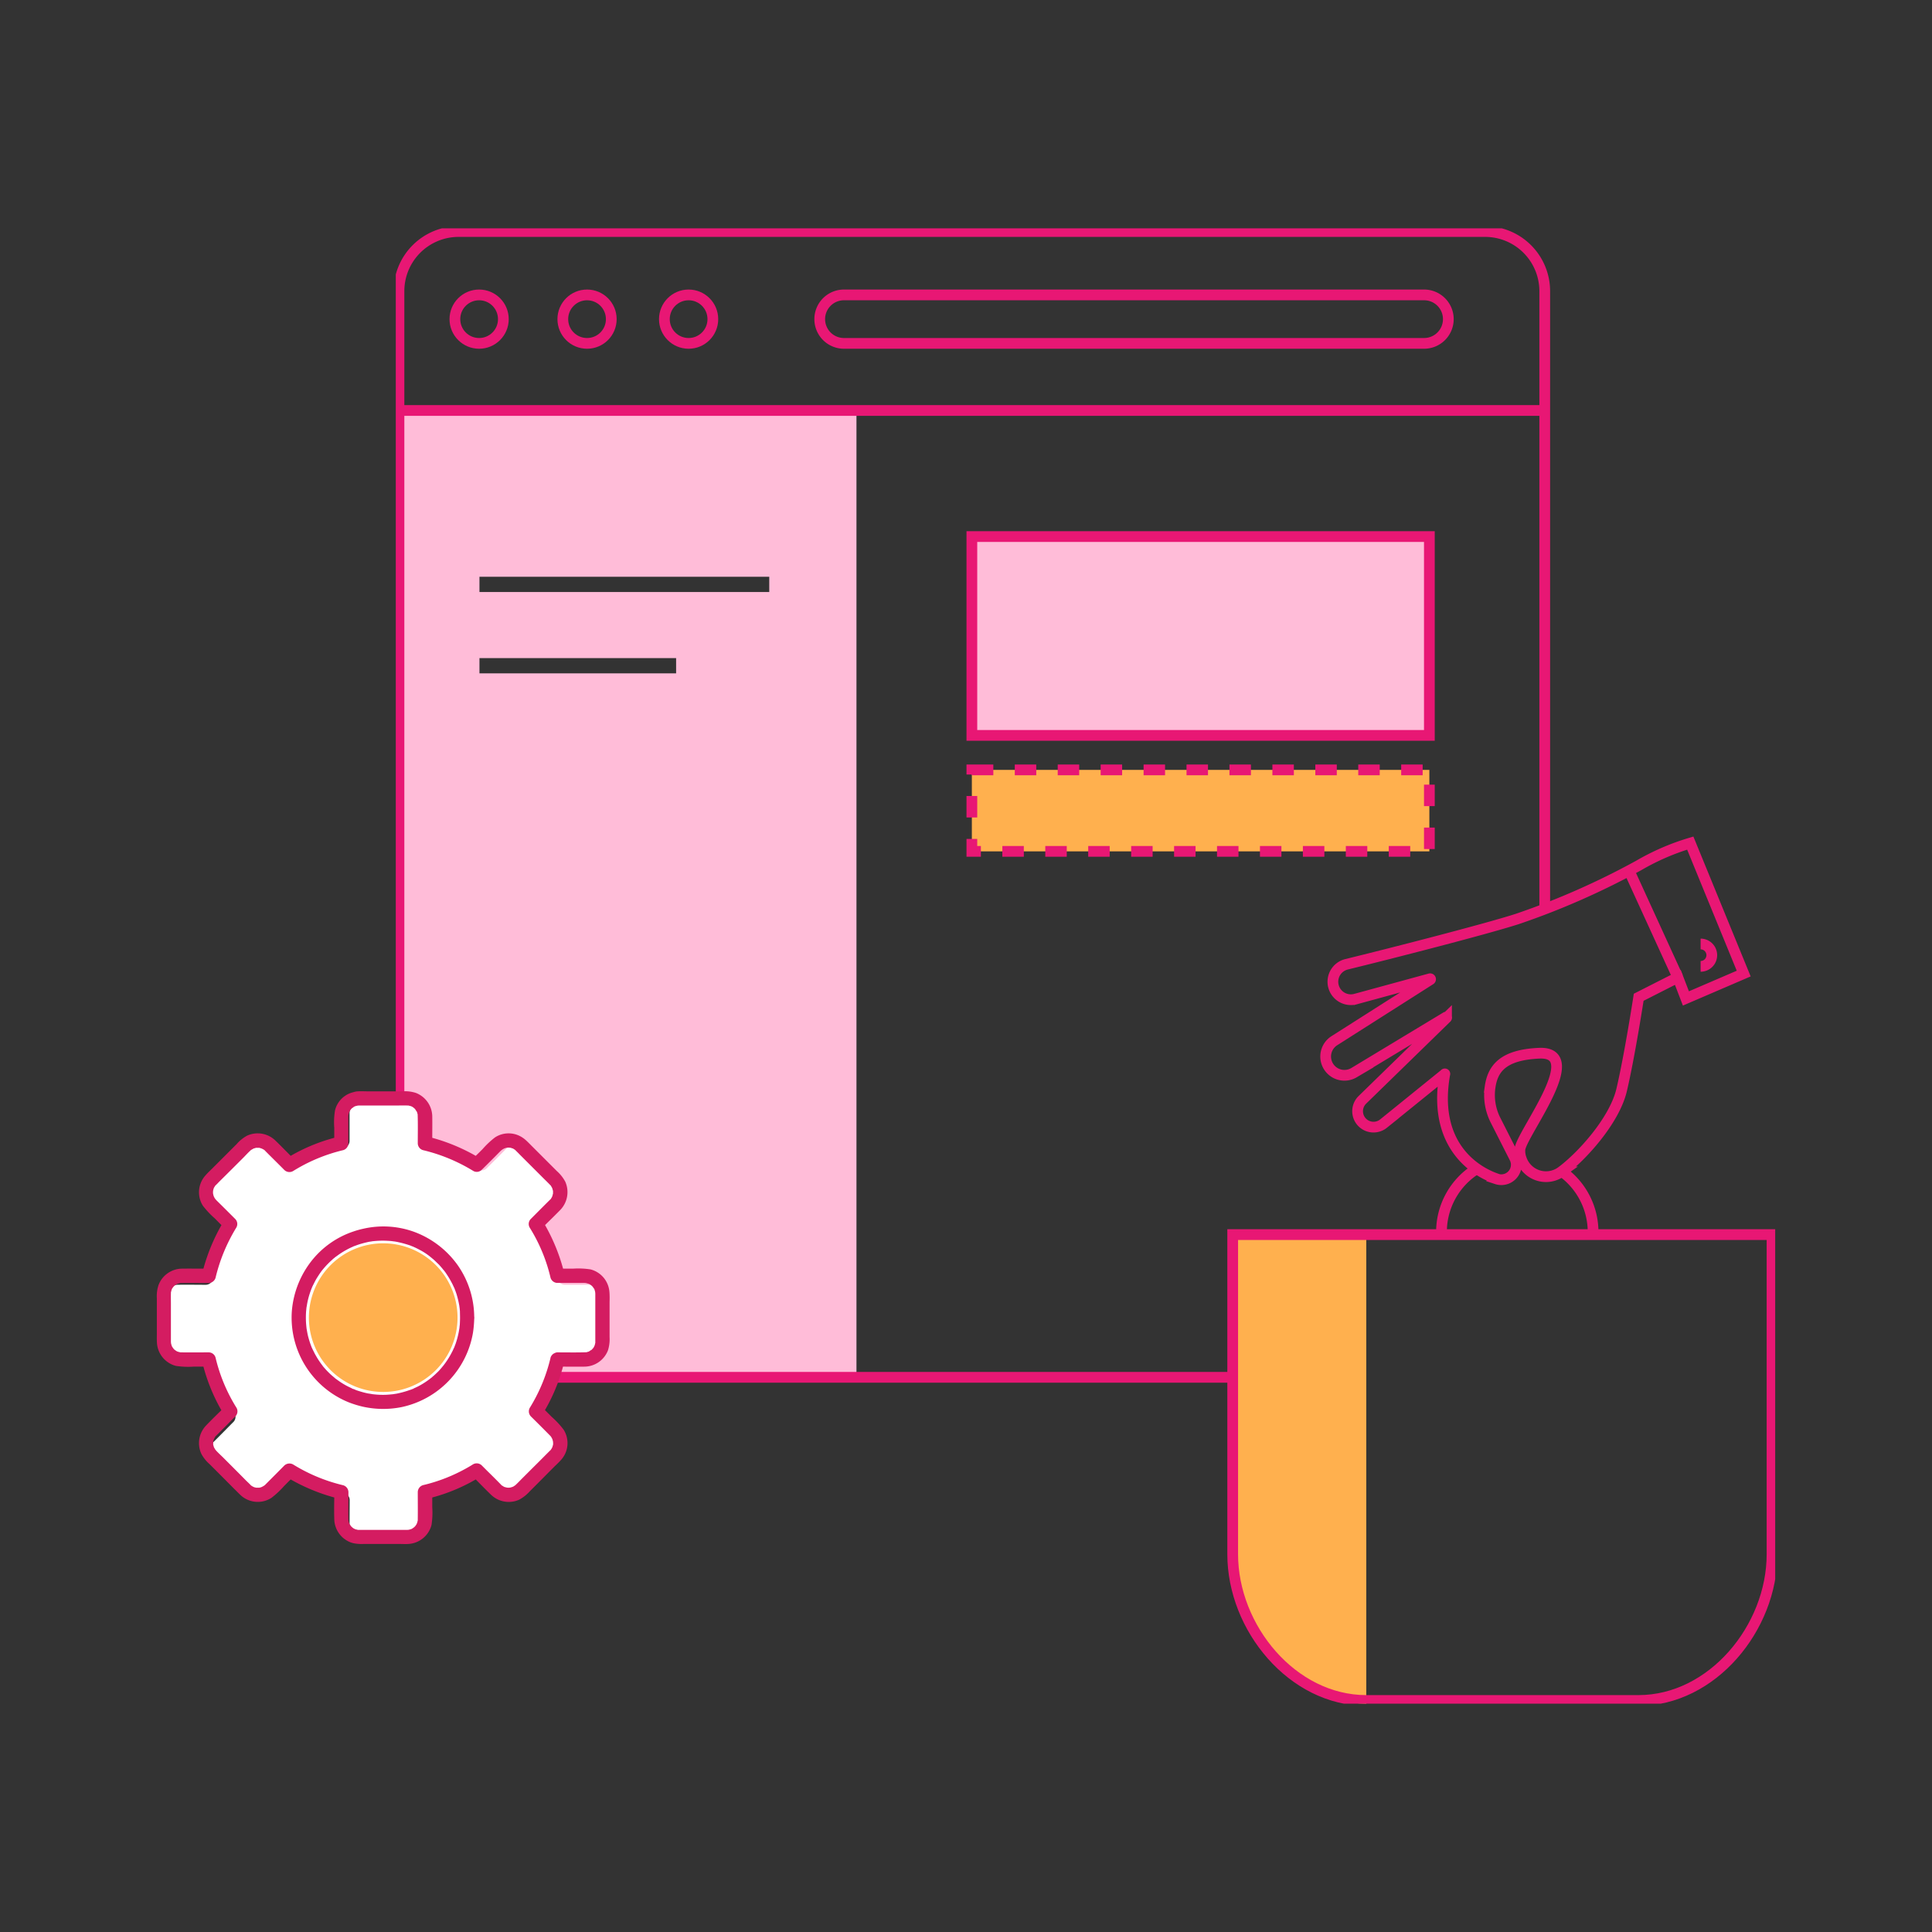
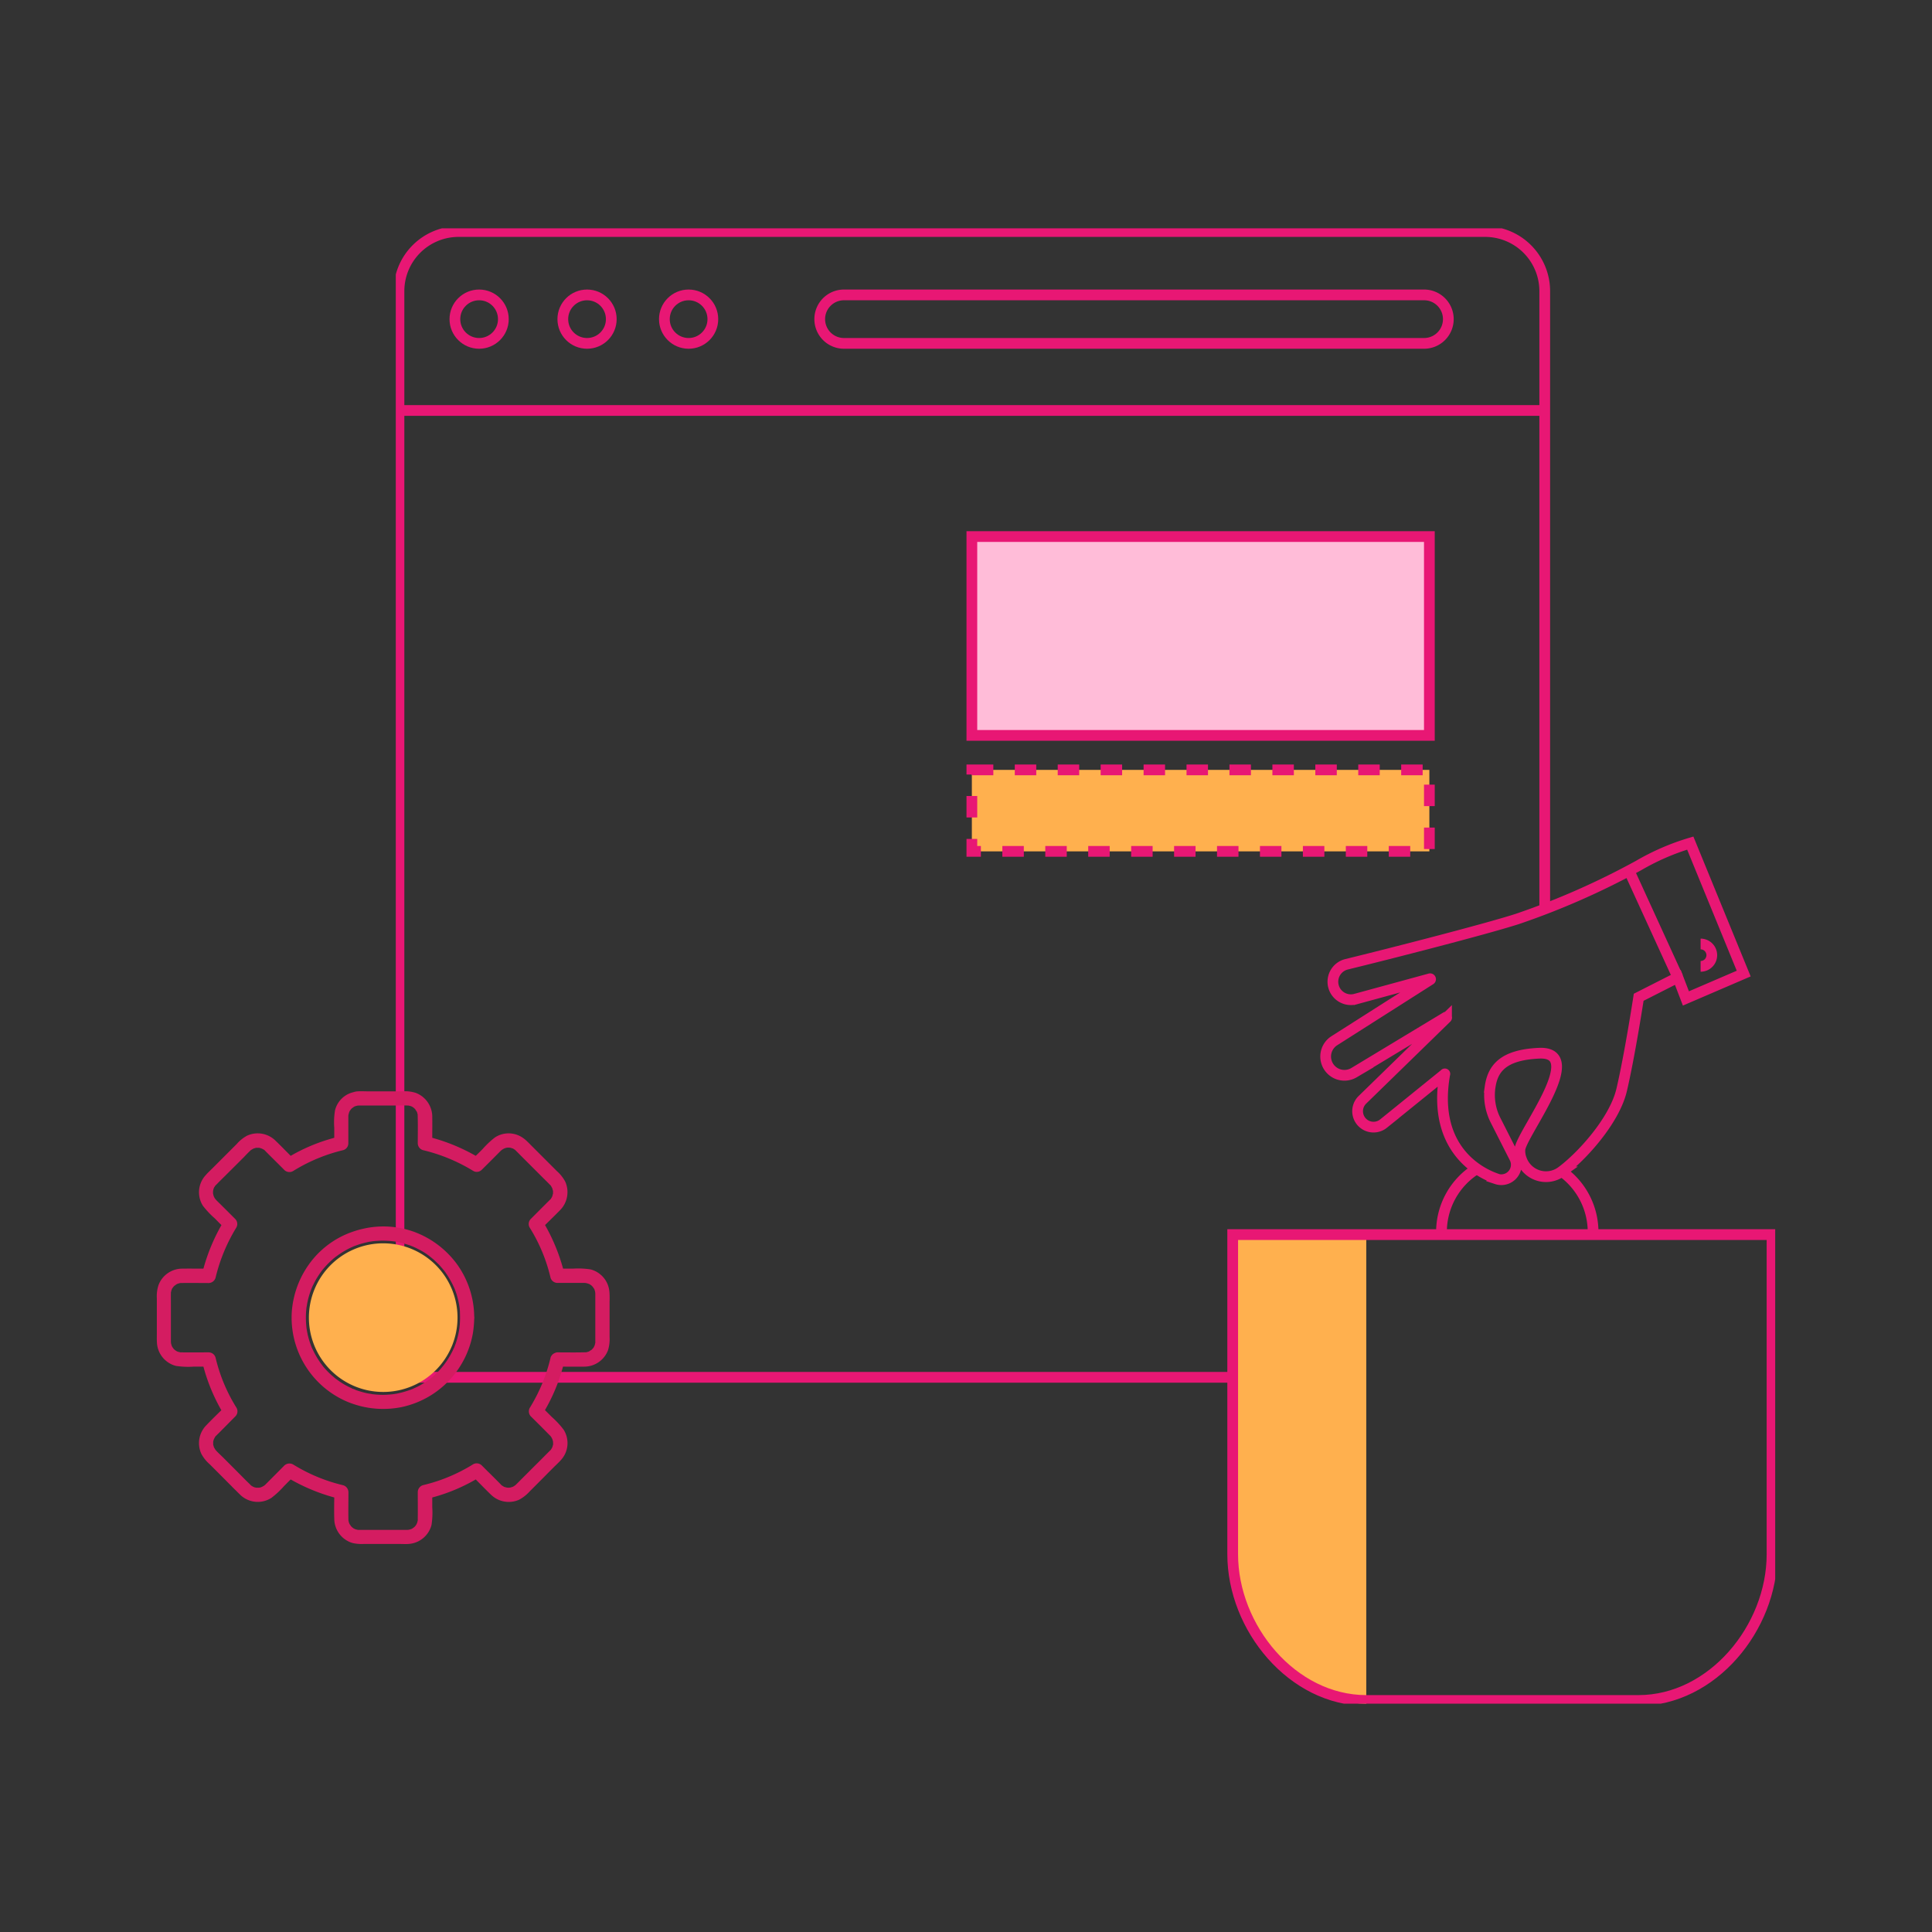
<svg xmlns="http://www.w3.org/2000/svg" width="180" height="180" viewBox="0 0 180 180">
  <rect x="0" y="0" width="180" height="180" fill="#333333" stroke="none" />
  <defs>
    <clipPath id="clip-path">
      <rect id="Rectangle_1863" data-name="Rectangle 1863" width="128.517" height="137.45" fill="none" stroke="#e81774" stroke-width="1" />
    </clipPath>
  </defs>
  <g id="Group_3157" data-name="Group 3157" transform="translate(-159 -2185)">
    <rect id="Rectangle_1947" data-name="Rectangle 1947" width="180" height="180" transform="translate(159 2185)" fill="none" />
    <g id="Group_3077" data-name="Group 3077" transform="translate(7.875 -6.263)">
      <g id="Group_3011" data-name="Group 3011" transform="translate(188 2212.538)">
        <g id="Group_3010" data-name="Group 3010" clip-path="url(#clip-path)">
-           <path id="Subtraction_5" data-name="Subtraction 5" d="M-9489.376-2325.92H-9532V-2416h42.624v90.079Zm-35.125-66.675v1.421h18.322v-1.421Zm0-7.578v1.421h27v-1.421Z" transform="translate(9532.296 2432.634)" fill="#ffbcd8" stroke="rgba(0,0,0,0)" stroke-width="1" />
          <path id="Path_1321" data-name="Path 1321" d="M78.176,107.25H.5V6.057A5.557,5.557,0,0,1,6.057.5h95.635a5.557,5.557,0,0,1,5.557,5.557V63.64" transform="translate(-0.204 -0.204)" fill="none" stroke="#e81774" stroke-width="1" />
          <path id="Path_1322" data-name="Path 1322" d="M123.037,14.994H69.084a2.258,2.258,0,1,1,0-4.515h53.954a2.258,2.258,0,1,1,0,4.515Z" transform="translate(-27.281 -4.278)" fill="none" stroke="#e81774" stroke-width="1" />
          <circle id="Ellipse_118" data-name="Ellipse 118" cx="2.258" cy="2.258" r="2.258" transform="translate(5.506 6.201)" fill="none" stroke="#e81774" stroke-width="1" />
          <circle id="Ellipse_119" data-name="Ellipse 119" cx="2.258" cy="2.258" r="2.258" transform="translate(15.561 6.201)" fill="none" stroke="#e81774" stroke-width="1" />
          <circle id="Ellipse_120" data-name="Ellipse 120" cx="2.258" cy="2.258" r="2.258" transform="translate(25.024 6.201)" fill="none" stroke="#e81774" stroke-width="1" />
          <line id="Line_24" data-name="Line 24" x2="106.75" transform="translate(0.296 16.968)" fill="none" stroke="#e81774" stroke-width="1" />
          <path id="Path_1323" data-name="Path 1323" d="M162.325,128.07c-2.02-.689-6.008-3.143-4.838-9.767,0-.021.017-.014,0,0l-5.711,4.621a1.483,1.483,0,0,1-1.968-2.214l7.841-7.642a.04.04,0,0,0-.049-.063l-8.575,5.174a1.748,1.748,0,0,1-1.841-2.971l8.959-5.7a.044.044,0,0,0-.035-.08l-6.943,1.895a1.674,1.674,0,1,1-.815-3.247c3.931-.957,12.948-3.267,15.914-4.225a70.982,70.982,0,0,0,11.289-4.979,22.187,22.187,0,0,1,4.805-2.084l4.979,12.157-5.384,2.316L179.2,109.3l-3.647,1.853s-.833,5.429-1.587,8.632c-.68,2.886-3.76,6.25-5.646,7.635a2.427,2.427,0,0,1-3.7-1.2,2.109,2.109,0,0,1-.134-.879c.089-1.419,6.28-9.177,1.784-8.975-3.362.151-4.321,1.428-4.564,3.17a5.169,5.169,0,0,0,.5,3.052l1.792,3.535a1.394,1.394,0,0,1-1.682,1.955Z" transform="translate(-59.755 -39.514)" fill="none" stroke="#e81774" stroke-width="1" />
          <line id="Line_25" data-name="Line 25" x2="4.458" y2="9.745" transform="translate(114.988 60.038)" fill="none" stroke="#e81774" stroke-width="1" />
          <path id="Path_1324" data-name="Path 1324" d="M205.43,112.67a1.042,1.042,0,0,1,0,2.084" transform="translate(-83.863 -45.996)" fill="none" stroke="#e81774" stroke-width="1" />
          <path id="Path_1382" data-name="Path 1382" d="M144.207,201.827h0c-6.874,0-12.446-6.756-12.446-13.63V158.422h12.446Z" transform="translate(-53.789 -64.377)" fill="#ffb04e" />
          <path id="Path_1325" data-name="Path 1325" d="M169.563,201.827H144.207c-6.874,0-12.446-6.756-12.446-13.63V158.422H182.01V188.2C182.01,195.071,176.437,201.827,169.563,201.827Z" transform="translate(-53.789 -64.673)" fill="none" stroke="#e81774" stroke-width="1" />
          <path id="Path_1326" data-name="Path 1326" d="M164.634,154.19v-.231a6.925,6.925,0,0,1,3.29-5.906" transform="translate(-67.209 -60.44)" fill="none" stroke="#e81774" stroke-width="1" />
          <path id="Path_1327" data-name="Path 1327" d="M183.564,148.463a6.938,6.938,0,0,1,2.923,5.663v.231" transform="translate(-74.937 -60.607)" fill="none" stroke="#e81774" stroke-width="1" />
-           <path id="Path_1328" data-name="Path 1328" d="M176.154,146.3a.961.961,0,0,1,.13-.006h.231c.077,0,.154,0,.225.006" transform="translate(-71.912 -59.721)" fill="none" stroke="#e81774" stroke-width="1" />
          <rect id="Rectangle_1861" data-name="Rectangle 1861" width="42.625" height="18.525" transform="translate(53.671 28.715)" fill="#ffbcd8" stroke="#e81774" stroke-width="1" />
          <rect id="Rectangle_1862" data-name="Rectangle 1862" width="42.625" height="7.591" transform="translate(53.671 50.454)" fill="#ffb04e" stroke="#e81774" stroke-width="1" stroke-dasharray="2" />
        </g>
      </g>
      <g id="Group_3073" data-name="Group 3073" transform="translate(162.078 2221)">
-         <path id="Path_1460" data-name="Path 1460" d="M73.3,58.111v.011l-.011.02a.8.8,0,0,0-.031.144c-.009.02-.009.04-.02.062l-.011.009c0,.022-.009.031-.009.042-.02.02-.02.051-.031.051a.342.342,0,0,1-.051.1.608.608,0,0,0-.062.082c-.062.062-.113.122-.175.175a.034.034,0,0,0,.011-.022,1.255,1.255,0,0,0-.144.093.623.623,0,0,1-.135.073.745.745,0,0,0-.144.04.269.269,0,0,1-.091.011c-.907.031-1.812.009-2.719.009a.453.453,0,0,0-.2.042.345.345,0,0,0-.124.062c-.011-.011-.022,0-.031.009a1.075,1.075,0,0,0-.1.073,1.243,1.243,0,0,0-.091.1.241.241,0,0,0-.053.082.313.313,0,0,0-.06.135v.009a16.2,16.2,0,0,1-1.987,4.8.7.7,0,0,0,.1.834c.6.587,1.195,1.184,1.781,1.781l.093.093a1.183,1.183,0,0,1,.206.37c.009.042.02.082.031.124a.037.037,0,0,0,.009.029v.022a2.2,2.2,0,0,1,.011.267c-.02.062-.031.124-.051.186a.241.241,0,0,0-.02.071.011.011,0,0,0-.011.011v.011s-.011,0-.011.009v.011c-.02.031-.031.062-.04.073a.868.868,0,0,1-.073.113.035.035,0,0,0-.011.031.009.009,0,0,0-.009.009.011.011,0,0,0-.011.011c-.009,0-.009,0-.02.009s-.031.042-.051.053l-.392.391c-.524.535-1.06,1.06-1.584,1.586l-.659.659c-.206.206-.4.411-.608.608-.02.02-.042.029-.051.051a.029.029,0,0,0-.011.02h-.011l-.02.011a1.415,1.415,0,0,0-.133.093c-.031.009-.051.029-.073.029l-.009.011a.113.113,0,0,1-.031.011.04.04,0,0,0-.022.009c-.06.022-.122.031-.174.053a.218.218,0,0,0-.042.009h-.031a1.02,1.02,0,0,1-.257,0h-.02a.125.125,0,0,0-.042-.009.443.443,0,0,0-.122-.031.2.2,0,0,0-.073-.022.039.039,0,0,0-.02-.009,1.736,1.736,0,0,1-.206-.124c-.02-.011-.031-.02-.042-.02s-.009-.022-.031-.042c-.432-.442-.865-.874-1.307-1.307l-.566-.567a.7.7,0,0,0-.834-.1c-.392.246-.783.463-1.184.67a15.979,15.979,0,0,1-3.613,1.327.709.709,0,0,0-.5.67c0,.845.009,1.688,0,2.533v.184a.034.034,0,0,1-.011.022c-.011.04-.02.1-.031.144-.011.02-.011.04-.02.06l-.011.011c0,.02,0,.031-.011.042s-.02.051-.02.062c-.031.04-.051.082-.082.122-.011.02-.04.051-.04.062-.042.051-.093.093-.144.144-.011,0-.1.073-.135.093s-.071.04-.113.062c0,0-.071.02-.1.031l-.113.031a.039.039,0,0,0-.031.009h-.02c-.053,0-.093.011-.144.011H50.518a.032.032,0,0,1-.02-.011A.8.8,0,0,0,50.353,76c-.042-.009-.082-.031-.113-.04a.284.284,0,0,0-.062-.031c-.031-.011-.051-.031-.082-.042,0-.009-.011-.009-.011-.009A.609.609,0,0,0,50,75.815c-.062-.062-.122-.113-.175-.175a.036.036,0,0,0,.022.009c-.011-.02-.084-.113-.1-.144s-.04-.082-.062-.133-.031-.093-.04-.144c-.011-.031-.011-.062-.022-.093-.02-.905,0-1.81,0-2.717a.7.7,0,0,0-.5-.659,16.272,16.272,0,0,1-4.806-2,.715.715,0,0,0-.834.1c-.587.6-1.184,1.195-1.77,1.781l-.1.1a1.528,1.528,0,0,1-.37.206c-.042.011-.082.022-.124.031a.038.038,0,0,0-.031.011h-.288c-.06-.011-.122-.031-.183-.042a.384.384,0,0,1-.074-.031c-.009,0-.02-.009-.031-.009a.186.186,0,0,0-.082-.042.4.4,0,0,0-.113-.071.029.029,0,0,0-.02-.011l-.011-.011c0-.009-.02-.031-.031-.04s-.04-.031-.051-.051-.04-.042-.062-.062c-.113-.113-.226-.217-.329-.319-.741-.752-1.493-1.5-2.244-2.255-.206-.2-.412-.391-.608-.6a.292.292,0,0,0-.051-.062l-.02-.02a.032.032,0,0,0-.011-.02.641.641,0,0,1-.082-.133.388.388,0,0,1-.062-.115l-.009-.009a1.2,1.2,0,0,0-.053-.186.009.009,0,0,0-.009-.009v-.35a.041.041,0,0,0,.009-.031c.022-.042.022-.082.042-.124s.011-.062.031-.082.04-.093.051-.1c.022-.031.042-.073.062-.1a.048.048,0,0,0,.011-.031l.009-.009c.011,0,.02-.011.042-.031.629-.618,1.245-1.255,1.872-1.883a.686.686,0,0,0,.1-.825,16.014,16.014,0,0,1-2.007-4.806.687.687,0,0,0-.659-.505c-.845,0-1.688.011-2.533,0H33.5a.036.036,0,0,1-.022-.009c-.04-.011-.1-.02-.144-.031-.02-.011-.039-.011-.06-.02s-.011,0-.022-.011-.031,0-.04-.011a.214.214,0,0,0-.053-.02c-.04-.031-.082-.051-.122-.082a.356.356,0,0,0-.062-.042l-.011-.009a.783.783,0,0,1-.133-.135c0-.009-.073-.1-.093-.133s-.04-.071-.062-.113c0,0-.02-.073-.031-.1s-.02-.071-.031-.112a.039.039,0,0,0-.009-.031v-.022c0-.051-.011-.093-.011-.144V54.252c0-.279-.011-.567,0-.856v-.133a.029.029,0,0,1,.011-.02c.009-.042.02-.1.031-.144.009-.02.009-.042.02-.062,0,0,.031-.093.042-.113l.06-.093a.46.46,0,0,1,.042-.051c.011-.011.011-.02.02-.031a1.055,1.055,0,0,1,.144-.144.038.038,0,0,1,.02-.011c.042-.029.124-.091.144-.1a.233.233,0,0,0,.073-.042c.011,0,.011,0,.02-.009h.02a.011.011,0,0,0,.011-.011h.011c.051-.011.093-.031.144-.04.031-.011.062-.011.093-.022.905-.02,1.8,0,2.717,0a.7.7,0,0,0,.659-.5,16.527,16.527,0,0,1,1.987-4.808.683.683,0,0,0-.1-.832c-.586-.587-1.184-1.184-1.781-1.772-.031-.031-.062-.071-.093-.1a1.1,1.1,0,0,1-.2-.37c-.011-.042-.022-.082-.031-.124a.037.037,0,0,0-.011-.031V43.8a1.108,1.108,0,0,1,0-.268,1.13,1.13,0,0,1,.042-.184.291.291,0,0,0,.02-.073l.011-.009v-.011l.009-.011v-.009c.02-.031.031-.062.042-.073a1.03,1.03,0,0,0,.071-.113.038.038,0,0,1,.011-.02l.011-.011c.009-.009.02-.009.04-.031a.247.247,0,0,1,.042-.051c.031-.02.04-.042.071-.062.1-.113.217-.226.319-.329.752-.741,1.5-1.493,2.254-2.244.2-.206.392-.412.6-.608a.125.125,0,0,0,.051-.051l.02-.02a.029.029,0,0,0,.02-.011,1.061,1.061,0,0,1,.144-.082.4.4,0,0,1,.113-.062l.011-.011a1,1,0,0,0,.186-.051.04.04,0,0,0,.02-.009h.31c.019,0,.029.009.05.009.042.022.082.022.124.042s.062.02.093.031.093.04.1.051c.031.02.073.04.1.062a.082.082,0,0,0,.029.009v.011h.011v.011c0,.009.02.009.031.031.618.628,1.255,1.245,1.874,1.872a.7.7,0,0,0,.834.1,16.154,16.154,0,0,1,4.806-2.007.678.678,0,0,0,.494-.659V36.434a1.105,1.105,0,0,1,.009-.175v-.031a.723.723,0,0,0,.042-.144.17.17,0,0,1,.02-.062s.031-.093.042-.113a.805.805,0,0,1,.082-.122c0-.011.02-.031.031-.042a.191.191,0,0,1,.02-.031.834.834,0,0,1,.133-.133.034.034,0,0,0,.022-.011.408.408,0,0,0,.082-.062c.011-.009.02-.02.031-.02a.988.988,0,0,1,.1-.062h.022c0-.011.009-.011.02-.011a.234.234,0,0,1,.062-.02l.122-.031a.039.039,0,0,0,.031-.009h.022c.04,0,.091-.011.144-.011h3.726c.288,0,.577-.011.854,0h.144l.02.011c.042.009.1.02.144.031s.051.009.071.029a.2.2,0,0,1,.093.031,1.148,1.148,0,0,1,.1.062c.009.011.031.022.051.042s.02.009.031.02a1.055,1.055,0,0,1,.144.144,1.912,1.912,0,0,0,.1.164c.022.031.042.062.062.093a.05.05,0,0,0,.011.031v.011a.746.746,0,0,0,.04.144.26.26,0,0,1,.011.091c.031.907.011,1.8.011,2.719a.692.692,0,0,0,.5.659,16.566,16.566,0,0,1,4.808,1.985.67.67,0,0,0,.823-.1c.6-.587,1.193-1.184,1.781-1.781.031-.031.071-.062.1-.093a1.3,1.3,0,0,1,.361-.2l.122-.031c.02,0,.031-.011.042-.011h.009a1.109,1.109,0,0,1,.268,0H65.1a.852.852,0,0,1,.175.042.3.3,0,0,0,.091.029h.011c.02.022.082.042.093.053.031.02.071.051.1.071a.075.075,0,0,0,.031.011l.011.009c0,.011.02.022.031.042s.031.031.051.042c.02.029.04.04.062.071.113.1.215.215.319.319l2.254,2.254c.2.2.4.392.6.6l.093.093c.009,0,.009,0,.009.011.022.051.053.082.073.133a.208.208,0,0,0,.042.062.05.05,0,0,1,.009.031c0,.011,0,.011.011.02v.011a1.431,1.431,0,0,1,.051.184.143.143,0,0,0,.02.042v.3c-.009,0-.02.02-.02.04a.6.6,0,0,1-.031.124c-.009.02-.009.051-.02.071a.038.038,0,0,0-.011.022c0,.009,0,.009-.009.031s-.031.06-.042.071c-.02.031-.042.071-.062.1a.05.05,0,0,0-.011.031h-.009v.011l-.011.011a.037.037,0,0,0-.031.02c-.628.617-1.255,1.255-1.872,1.874a.683.683,0,0,0-.1.832,15.919,15.919,0,0,1,2,4.808.7.7,0,0,0,.668.494h2.533a1.106,1.106,0,0,1,.175.009h.031a.694.694,0,0,0,.144.042c.02.009.04.009.062.02,0,0,.091.031.113.042a.805.805,0,0,1,.122.082c.011.011.031.02.042.031a.116.116,0,0,1,.031.02,1.8,1.8,0,0,1,.133.133l.011.022a1.19,1.19,0,0,0,.082.113.989.989,0,0,1,.062.1.031.031,0,0,0,.009.02v.022c.011.02.011.04.022.062.009.04.02.082.031.122a.041.041,0,0,0,.009.031v.02c0,.042.011.093.011.144Z" transform="translate(-27.998 37.594)" fill="#fff" />
        <path id="Path_1364" data-name="Path 1364" d="M45.828,90.67a2.356,2.356,0,0,0-1.76-2.14,7.514,7.514,0,0,0-1.64-.07h-.92a17.571,17.571,0,0,0-1.68-4.06c.47-.46.94-.92,1.41-1.4a2.393,2.393,0,0,0,.47-2.65,3.553,3.553,0,0,0-.78-.98l-2.3-2.3c-.19-.19-.39-.4-.59-.58a2.609,2.609,0,0,0-.51-.36,2.324,2.324,0,0,0-2.36.1A8.111,8.111,0,0,0,34,77.33c-.21.21-.42.42-.63.62a17.5,17.5,0,0,0-4.05-1.68c0-.66.01-1.33,0-1.99a2.387,2.387,0,0,0-1.52-2.19,3.255,3.255,0,0,0-1.24-.15h-3.29c-.29,0-.58-.02-.87,0a1.557,1.557,0,0,0-.43.08,2.3,2.3,0,0,0-1.71,1.69,6.894,6.894,0,0,0-.07,1.64v.92a16.737,16.737,0,0,0-4.06,1.68c-.47-.47-.93-.95-1.41-1.41a2.369,2.369,0,0,0-2.65-.47,3.473,3.473,0,0,0-.97.78l-2.3,2.3c-.19.19-.4.38-.58.59a2.352,2.352,0,0,0-.27,2.86,8.288,8.288,0,0,0,1.11,1.18c.21.21.41.42.62.62A17.571,17.571,0,0,0,8,88.46c-.66,0-1.33-.01-1.99,0a2.362,2.362,0,0,0-2.19,1.52,3.262,3.262,0,0,0-.16,1.24v3.29c0,.29-.01.58.01.87a2.368,2.368,0,0,0,1.76,2.14,7.579,7.579,0,0,0,1.65.07H8a17.113,17.113,0,0,0,1.67,4.06c-.47.46-.94.92-1.4,1.4a2.375,2.375,0,0,0-.47,2.65,3.378,3.378,0,0,0,.78.98c.77.77,1.53,1.53,2.29,2.3.2.19.39.39.59.58a2.352,2.352,0,0,0,2.87.26,8.185,8.185,0,0,0,1.18-1.1c.21-.21.41-.42.62-.62a17.571,17.571,0,0,0,4.06,1.68c-.01.67-.02,1.32,0,1.99a2.372,2.372,0,0,0,1.52,2.19,2.584,2.584,0,0,0,.26.08,3.931,3.931,0,0,0,.97.07h3.3c.28,0,.58.02.86,0a2.367,2.367,0,0,0,2.15-1.77,7.461,7.461,0,0,0,.07-1.64v-.92a16.667,16.667,0,0,0,4.05-1.68c.47.47.93.95,1.41,1.41a2.372,2.372,0,0,0,2.65.47,3.706,3.706,0,0,0,.98-.78c.62-.62,1.24-1.24,1.85-1.86l.09-.09.35-.35c.2-.19.4-.38.59-.59a2.336,2.336,0,0,0,.26-2.86,8.223,8.223,0,0,0-1.1-1.18l-.63-.63a16.667,16.667,0,0,0,1.68-4.05c.66,0,1.33.01,2,0a2.372,2.372,0,0,0,2.19-1.52,3.465,3.465,0,0,0,.15-1.24V91.54a8.417,8.417,0,0,0-.01-.87m-1.32,4.71v.01l-.01.02a.7.7,0,0,0-.03.14c-.01.02-.01.04-.02.06l-.01.01c0,.02-.01.03-.01.04-.02.02-.02.05-.03.05a.313.313,0,0,1-.05.1.812.812,0,0,0-.06.08c-.06.06-.11.12-.17.17a.031.031,0,0,0,.01-.02,1.1,1.1,0,0,0-.14.09.538.538,0,0,1-.13.07.737.737,0,0,0-.14.04.277.277,0,0,1-.09.01c-.88.03-1.76.01-2.64.01a.448.448,0,0,0-.2.04.338.338,0,0,0-.12.06c-.01-.01-.02,0-.03.01a.864.864,0,0,0-.1.07.9.9,0,0,0-.09.1.218.218,0,0,0-.05.08.31.31,0,0,0-.06.13v.01a15.739,15.739,0,0,1-1.93,4.66.681.681,0,0,0,.1.81c.58.57,1.16,1.15,1.73,1.73l.09.09a1.15,1.15,0,0,1,.2.36l.03.12a.037.037,0,0,0,.01.03v.02a2.26,2.26,0,0,1,.01.26c-.02.06-.03.12-.05.18a.255.255,0,0,0-.02.07.01.01,0,0,0-.01.01v.01a.01.01,0,0,0-.01.01v.01c-.02.03-.03.06-.04.07a.673.673,0,0,1-.07.11.037.037,0,0,0-.01.03,74.156,74.156,0,0,1-.02.02c-.01,0-.01,0-.02.01s-.03.04-.05.05l-.38.38c-.51.52-1.03,1.03-1.54,1.54l-.64.64c-.2.2-.39.4-.59.59-.02.02-.04.03-.05.05a.031.031,0,0,0-.01.02h-.01l-.02.01a1.463,1.463,0,0,0-.13.09c-.03.01-.05.03-.07.03l-.01.01a.1.1,0,0,1-.03.01.035.035,0,0,0-.02.01c-.06.02-.12.03-.17.05-.02,0-.03.01-.04.01h-.03a1.045,1.045,0,0,1-.25,0h-.02a.1.1,0,0,0-.04-.01.528.528,0,0,0-.12-.03.185.185,0,0,0-.07-.02.035.035,0,0,0-.02-.01.9.9,0,0,0-.09-.05.673.673,0,0,0-.11-.07c-.02-.01-.03-.02-.04-.02s-.01-.02-.03-.04c-.42-.43-.84-.85-1.27-1.27l-.55-.55a.681.681,0,0,0-.81-.1c-.38.24-.76.45-1.15.65a15.5,15.5,0,0,1-3.51,1.29.687.687,0,0,0-.49.65c0,.82.01,1.64,0,2.46v.18a.031.031,0,0,1-.01.02c-.01.04-.02.1-.03.14-.01.02-.01.04-.02.06l-.01.01c0,.02,0,.03-.01.04s-.02.05-.02.06c-.03.04-.05.08-.08.12-.01.02-.04.05-.04.06a1.847,1.847,0,0,1-.14.14c-.01,0-.1.07-.13.09s-.07.04-.11.06c0,0-.07.02-.1.03s-.07.02-.11.03a.037.037,0,0,0-.03.01h-.02c-.05,0-.09.01-.14.01h-4.59a.031.031,0,0,1-.02-.01.7.7,0,0,0-.14-.03c-.04-.01-.08-.03-.11-.04a.329.329,0,0,0-.06-.03c-.03-.01-.05-.03-.08-.04a.01.01,0,0,0-.01-.01.811.811,0,0,0-.08-.06c-.06-.06-.12-.11-.17-.17a.031.031,0,0,0,.02.01c-.01-.02-.08-.11-.1-.14s-.04-.08-.06-.13-.03-.09-.04-.14c-.01-.03-.01-.06-.02-.09-.02-.88,0-1.76,0-2.64a.684.684,0,0,0-.49-.64,15.82,15.82,0,0,1-4.67-1.94.7.7,0,0,0-.81.1c-.57.58-1.15,1.16-1.72,1.73l-.1.1a1.535,1.535,0,0,1-.36.2l-.12.03a.037.037,0,0,0-.03.01h-.28c-.06-.01-.12-.03-.18-.04a.488.488,0,0,1-.07-.03c-.01,0-.02-.01-.03-.01a.2.2,0,0,0-.08-.04.413.413,0,0,0-.11-.07.031.031,0,0,0-.02-.01l-.01-.01c0-.01-.02-.03-.03-.04s-.04-.03-.05-.05l-.06-.06c-.11-.11-.22-.21-.32-.31-.72-.73-1.45-1.46-2.18-2.19-.2-.19-.4-.38-.59-.58a.265.265,0,0,0-.05-.06l-.02-.02a.031.031,0,0,0-.01-.02.567.567,0,0,1-.08-.13.388.388,0,0,1-.06-.11l-.01-.01a1.209,1.209,0,0,0-.05-.18.01.01,0,0,0-.01-.01v-.34a.037.037,0,0,0,.01-.03c.02-.04.02-.08.04-.12s.01-.06.03-.08.04-.09.05-.1c.02-.03.04-.07.06-.1a.049.049,0,0,0,.01-.03l.01-.01c.01,0,.02-.01.04-.03.61-.6,1.21-1.22,1.82-1.83a.664.664,0,0,0,.1-.8,15.582,15.582,0,0,1-1.95-4.67.666.666,0,0,0-.64-.49c-.82,0-1.64.01-2.46,0h-.18a.031.031,0,0,1-.02-.01c-.04-.01-.1-.02-.14-.03-.02-.01-.04-.01-.06-.02s-.01,0-.02-.01a.06.06,0,0,1-.04-.01.169.169,0,0,0-.05-.02c-.04-.03-.08-.05-.12-.08a.311.311,0,0,0-.06-.04l-.01-.01a.8.8,0,0,1-.13-.13c0-.01-.07-.1-.09-.13s-.04-.07-.06-.11c0,0-.02-.07-.03-.1s-.02-.07-.03-.11a.037.037,0,0,0-.01-.03V95.4c0-.05-.01-.09-.01-.14V91.63c0-.27-.01-.55,0-.83v-.13a.031.031,0,0,1,.01-.02c.01-.04.02-.1.03-.14.01-.02.01-.04.02-.06,0,0,.03-.09.04-.11l.06-.09a.391.391,0,0,1,.04-.05c.01-.01.01-.02.02-.03a.927.927,0,0,1,.14-.14.035.035,0,0,1,.02-.01c.04-.03.12-.09.14-.1a.25.25,0,0,0,.07-.04c.01,0,.01,0,.02-.01H5.6a.01.01,0,0,0,.01-.01h.01c.05-.01.09-.03.14-.04.03-.01.06-.01.09-.02.88-.02,1.75,0,2.64,0a.684.684,0,0,0,.64-.49,16.067,16.067,0,0,1,1.93-4.67.666.666,0,0,0-.1-.81c-.57-.57-1.15-1.15-1.73-1.72-.03-.03-.06-.07-.09-.1a1.049,1.049,0,0,1-.2-.36l-.03-.12a.037.037,0,0,0-.01-.03v-.02a1.129,1.129,0,0,1,0-.26,1.163,1.163,0,0,1,.04-.18.254.254,0,0,0,.02-.07l.01-.01v-.01l.01-.01v-.01c.02-.03.03-.06.04-.07a1.054,1.054,0,0,0,.07-.11.035.035,0,0,1,.01-.02l.01-.01c.01-.01.02-.01.04-.03a.218.218,0,0,1,.04-.05c.03-.02.04-.04.07-.06.1-.11.21-.22.31-.32.73-.72,1.46-1.45,2.19-2.18.19-.2.38-.4.58-.59a.12.12,0,0,0,.05-.05l.02-.02a.031.031,0,0,0,.02-.01,1,1,0,0,1,.14-.08.388.388,0,0,1,.11-.06l.01-.01a1.209,1.209,0,0,0,.18-.05.035.035,0,0,0,.02-.01h.3c.02,0,.03.01.05.01.04.02.08.02.12.04l.09.03a.925.925,0,0,0,.1.05c.03.02.07.04.1.06a.077.077,0,0,0,.03.01v.01h.01v.01c0,.01.02.01.03.03.6.61,1.22,1.21,1.82,1.82a.681.681,0,0,0,.81.1,15.734,15.734,0,0,1,4.67-1.95.657.657,0,0,0,.48-.64V74.32a.97.97,0,0,1,.01-.17v-.03a.737.737,0,0,0,.04-.14.142.142,0,0,1,.02-.06s.03-.09.04-.11a.834.834,0,0,1,.08-.12c0-.01.02-.03.03-.04a.124.124,0,0,1,.02-.03.8.8,0,0,1,.13-.13.031.031,0,0,0,.02-.01.417.417,0,0,0,.08-.06c.01-.01.02-.02.03-.02a.88.88,0,0,1,.1-.06h.02c0-.01.01-.01.02-.01a.207.207,0,0,1,.06-.02l.12-.03a.037.037,0,0,0,.03-.01h.02c.04,0,.09-.01.14-.01h3.62c.28,0,.56-.01.83,0h.14l.02.01c.04.01.1.02.14.03s.05.01.07.03a.19.19,0,0,1,.09.03.879.879,0,0,1,.1.06c.01.01.03.02.05.04s.02.01.03.02a.926.926,0,0,1,.14.14,1.846,1.846,0,0,0,.1.16l.06.09a.049.049,0,0,0,.01.03v.01a.737.737,0,0,0,.04.14.277.277,0,0,1,.01.09c.03.88.01,1.75.01,2.64a.672.672,0,0,0,.49.64,16.067,16.067,0,0,1,4.67,1.93.652.652,0,0,0,.8-.1c.58-.57,1.16-1.15,1.73-1.73.03-.03.07-.06.1-.09a1.33,1.33,0,0,1,.35-.2l.12-.03c.02,0,.03-.01.04-.01h.01a1.13,1.13,0,0,1,.26,0h.01a.846.846,0,0,1,.17.04.318.318,0,0,0,.09.03h.01a.9.9,0,0,0,.09.05c.03.02.07.05.1.07a.077.077,0,0,0,.03.01l.01.01c0,.01.02.02.03.04s.03.03.05.04c.02.03.04.04.06.07.11.1.21.21.31.31l2.19,2.19c.19.19.39.38.58.58l.09.09c.01,0,.01,0,.01.01.02.05.05.08.07.13a.209.209,0,0,0,.04.06.044.044,0,0,1,.01.03c0,.01,0,.01.01.02v.01a1.209,1.209,0,0,1,.05.18.109.109,0,0,0,.02.04v.29c-.01,0-.02.02-.02.04a.528.528,0,0,1-.03.12c-.01.02-.01.05-.02.07a.035.035,0,0,0-.01.02c0,.01,0,.01-.01.03s-.03.06-.04.07c-.02.03-.04.07-.06.1a.049.049,0,0,0-.01.03h-.01v.01l-.01.01a.036.036,0,0,0-.03.02c-.61.6-1.22,1.22-1.82,1.82a.666.666,0,0,0-.1.81,15.453,15.453,0,0,1,1.94,4.67.678.678,0,0,0,.65.48h2.46a.97.97,0,0,1,.17.01h.03a.736.736,0,0,0,.14.04c.02.01.04.01.06.02,0,0,.09.03.11.04a.833.833,0,0,1,.12.08c.01.01.03.02.04.03a.124.124,0,0,1,.03.02,1.593,1.593,0,0,1,.13.13l.01.02a1.048,1.048,0,0,0,.08.11.879.879,0,0,1,.06.1.031.031,0,0,0,.01.02v.02c.01.02.01.04.02.06l.03.12a.037.037,0,0,0,.01.03v.02c0,.04.01.09.01.14Z" fill="#d41c61" />
        <path id="Path_1365" data-name="Path 1365" d="M33.228,92.9a8.508,8.508,0,0,0-1.55-4.78,8.671,8.671,0,0,0-4.05-3.09,8.39,8.39,0,0,0-4.73-.29,8.075,8.075,0,0,0-.93.26,8.334,8.334,0,0,0-3.76,2.57,8.7,8.7,0,0,0-1.97,4.84,8.515,8.515,0,0,0,4.94,8.35,7.608,7.608,0,0,0,.79.31,9.074,9.074,0,0,0,.93.26,8.71,8.71,0,0,0,3.56.03,8.552,8.552,0,0,0,6.66-6.96,10.568,10.568,0,0,0,.11-1.24.85.85,0,0,0,0-.26m-1.34.75-.03.27v.04l-.03.18a7.835,7.835,0,0,1-.28,1.16c-.05.17-.12.33-.18.5a.01.01,0,0,1-.01.01c0,.01,0,.02-.01.02s-.01.03-.01.04a.405.405,0,0,0-.05.09,2.591,2.591,0,0,1-.14.29,7.38,7.38,0,0,1-.59.97c-.06.08-.11.15-.17.23a1.269,1.269,0,0,1-.1.12,5.724,5.724,0,0,1-.4.46c-.12.12-.25.24-.38.36l-.22.19a.311.311,0,0,1-.09.07c-.02.02-.04.03-.05.05a.031.031,0,0,0-.02.01,8.022,8.022,0,0,1-.94.62c-.18.1-.35.18-.53.26-.03.02-.07.03-.1.05-.01,0-.01,0-.01.01s-.02,0-.02.01-.03.01-.04.01a2.152,2.152,0,0,1-.27.1,8.736,8.736,0,0,1-1.14.32,2,2,0,0,1-.24.04l-.18.03h-.01c-.2.02-.41.04-.61.05a7.4,7.4,0,0,1-1.24-.05h-.03l-.15-.03a.127.127,0,0,1-.06-.01l-.21-.03c-.2-.04-.41-.09-.61-.15-.17-.05-.34-.1-.51-.16-.09-.04-.17-.08-.26-.11h-.03c-.01-.01-.01-.01-.02-.01s-.01-.01-.02-.01a.827.827,0,0,1-.13-.07,6.49,6.49,0,0,1-1-.55c-.15-.1-.3-.21-.44-.31-.01-.01-.01-.01-.02-.01a.812.812,0,0,0-.1-.09c-.09-.08-.18-.15-.27-.23a7.463,7.463,0,0,1-.78-.81c-.01-.01-.06-.08-.09-.12a.031.031,0,0,1-.01-.02h-.01v-.01c-.05-.06-.1-.13-.15-.2-.11-.16-.22-.32-.32-.49s-.2-.34-.28-.51l-.12-.24c-.02-.04-.04-.09-.06-.13-.01-.01-.01-.02-.02-.03a.044.044,0,0,0-.01-.03,8.739,8.739,0,0,1-.36-1.13c-.04-.18-.07-.35-.1-.53a.5.5,0,0,1-.02-.12.689.689,0,0,0-.01-.07l-.03-.33a8.145,8.145,0,0,1,0-1.21l.03-.3V92.1a.176.176,0,0,0,.01-.06c.01-.03.01-.06.02-.09a6.177,6.177,0,0,1,.12-.62,8.006,8.006,0,0,1,.35-1.08c0-.01.01-.01.01-.02a.077.077,0,0,0,.01-.03c.02-.04.03-.07.05-.11.04-.09.09-.17.13-.26.09-.18.18-.35.28-.51s.21-.33.32-.49c.05-.06.09-.13.14-.19l.02-.02.01-.01V88.6l.01-.01c.04-.04.07-.09.11-.13a7.937,7.937,0,0,1,.81-.83,1.633,1.633,0,0,1,.2-.17.586.586,0,0,1,.11-.09.01.01,0,0,0,.01-.01c.16-.11.3-.22.47-.33a7.639,7.639,0,0,1,1.01-.56c.05-.02.09-.04.14-.06a.035.035,0,0,1,.02-.01.01.01,0,0,1,.01-.01c.08-.03.16-.06.25-.09a5.8,5.8,0,0,1,.59-.19c.17-.05.35-.09.52-.13a1.844,1.844,0,0,1,.23-.04c.02,0,.05-.01.07-.01.04-.01.08-.01.12-.02s.07-.01.09-.01a8.158,8.158,0,0,1,1.21-.04c.2.01.41.02.61.05.05.01.11.01.16.02.11.02.21.03.32.06a9.351,9.351,0,0,1,1.15.32c.07.03.14.06.22.09.01,0,.01.01.02,0a.031.031,0,0,0,.02.01l.02.01a.467.467,0,0,0,.1.05c.18.08.35.17.52.26a5.969,5.969,0,0,1,.93.61l.01.01a.124.124,0,0,0,.03.02l.03.03a1.063,1.063,0,0,1,.11.09c.07.06.14.11.2.17.15.14.29.28.44.42.12.13.23.26.34.39a1.063,1.063,0,0,0,.09.11l.03.03.01.01a.124.124,0,0,0,.02.03c.05.07.11.14.16.22a8.571,8.571,0,0,1,.58.97c.05.09.09.18.13.27.02.03.03.07.05.1s.02.04.02.05l.01.01c.07.18.14.37.2.55a8.987,8.987,0,0,1,.27,1.14.772.772,0,0,0,.02.15c.01.11.02.21.03.31,0,.19.01.4.01.61s-.01.41-.02.62" fill="#d41c61" />
        <path id="Path_1370" data-name="Path 1370" d="M31.674,93.025A6.924,6.924,0,1,1,24.751,86.1a6.923,6.923,0,0,1,6.923,6.923" fill="#ffb04e" />
      </g>
    </g>
  </g>
</svg>